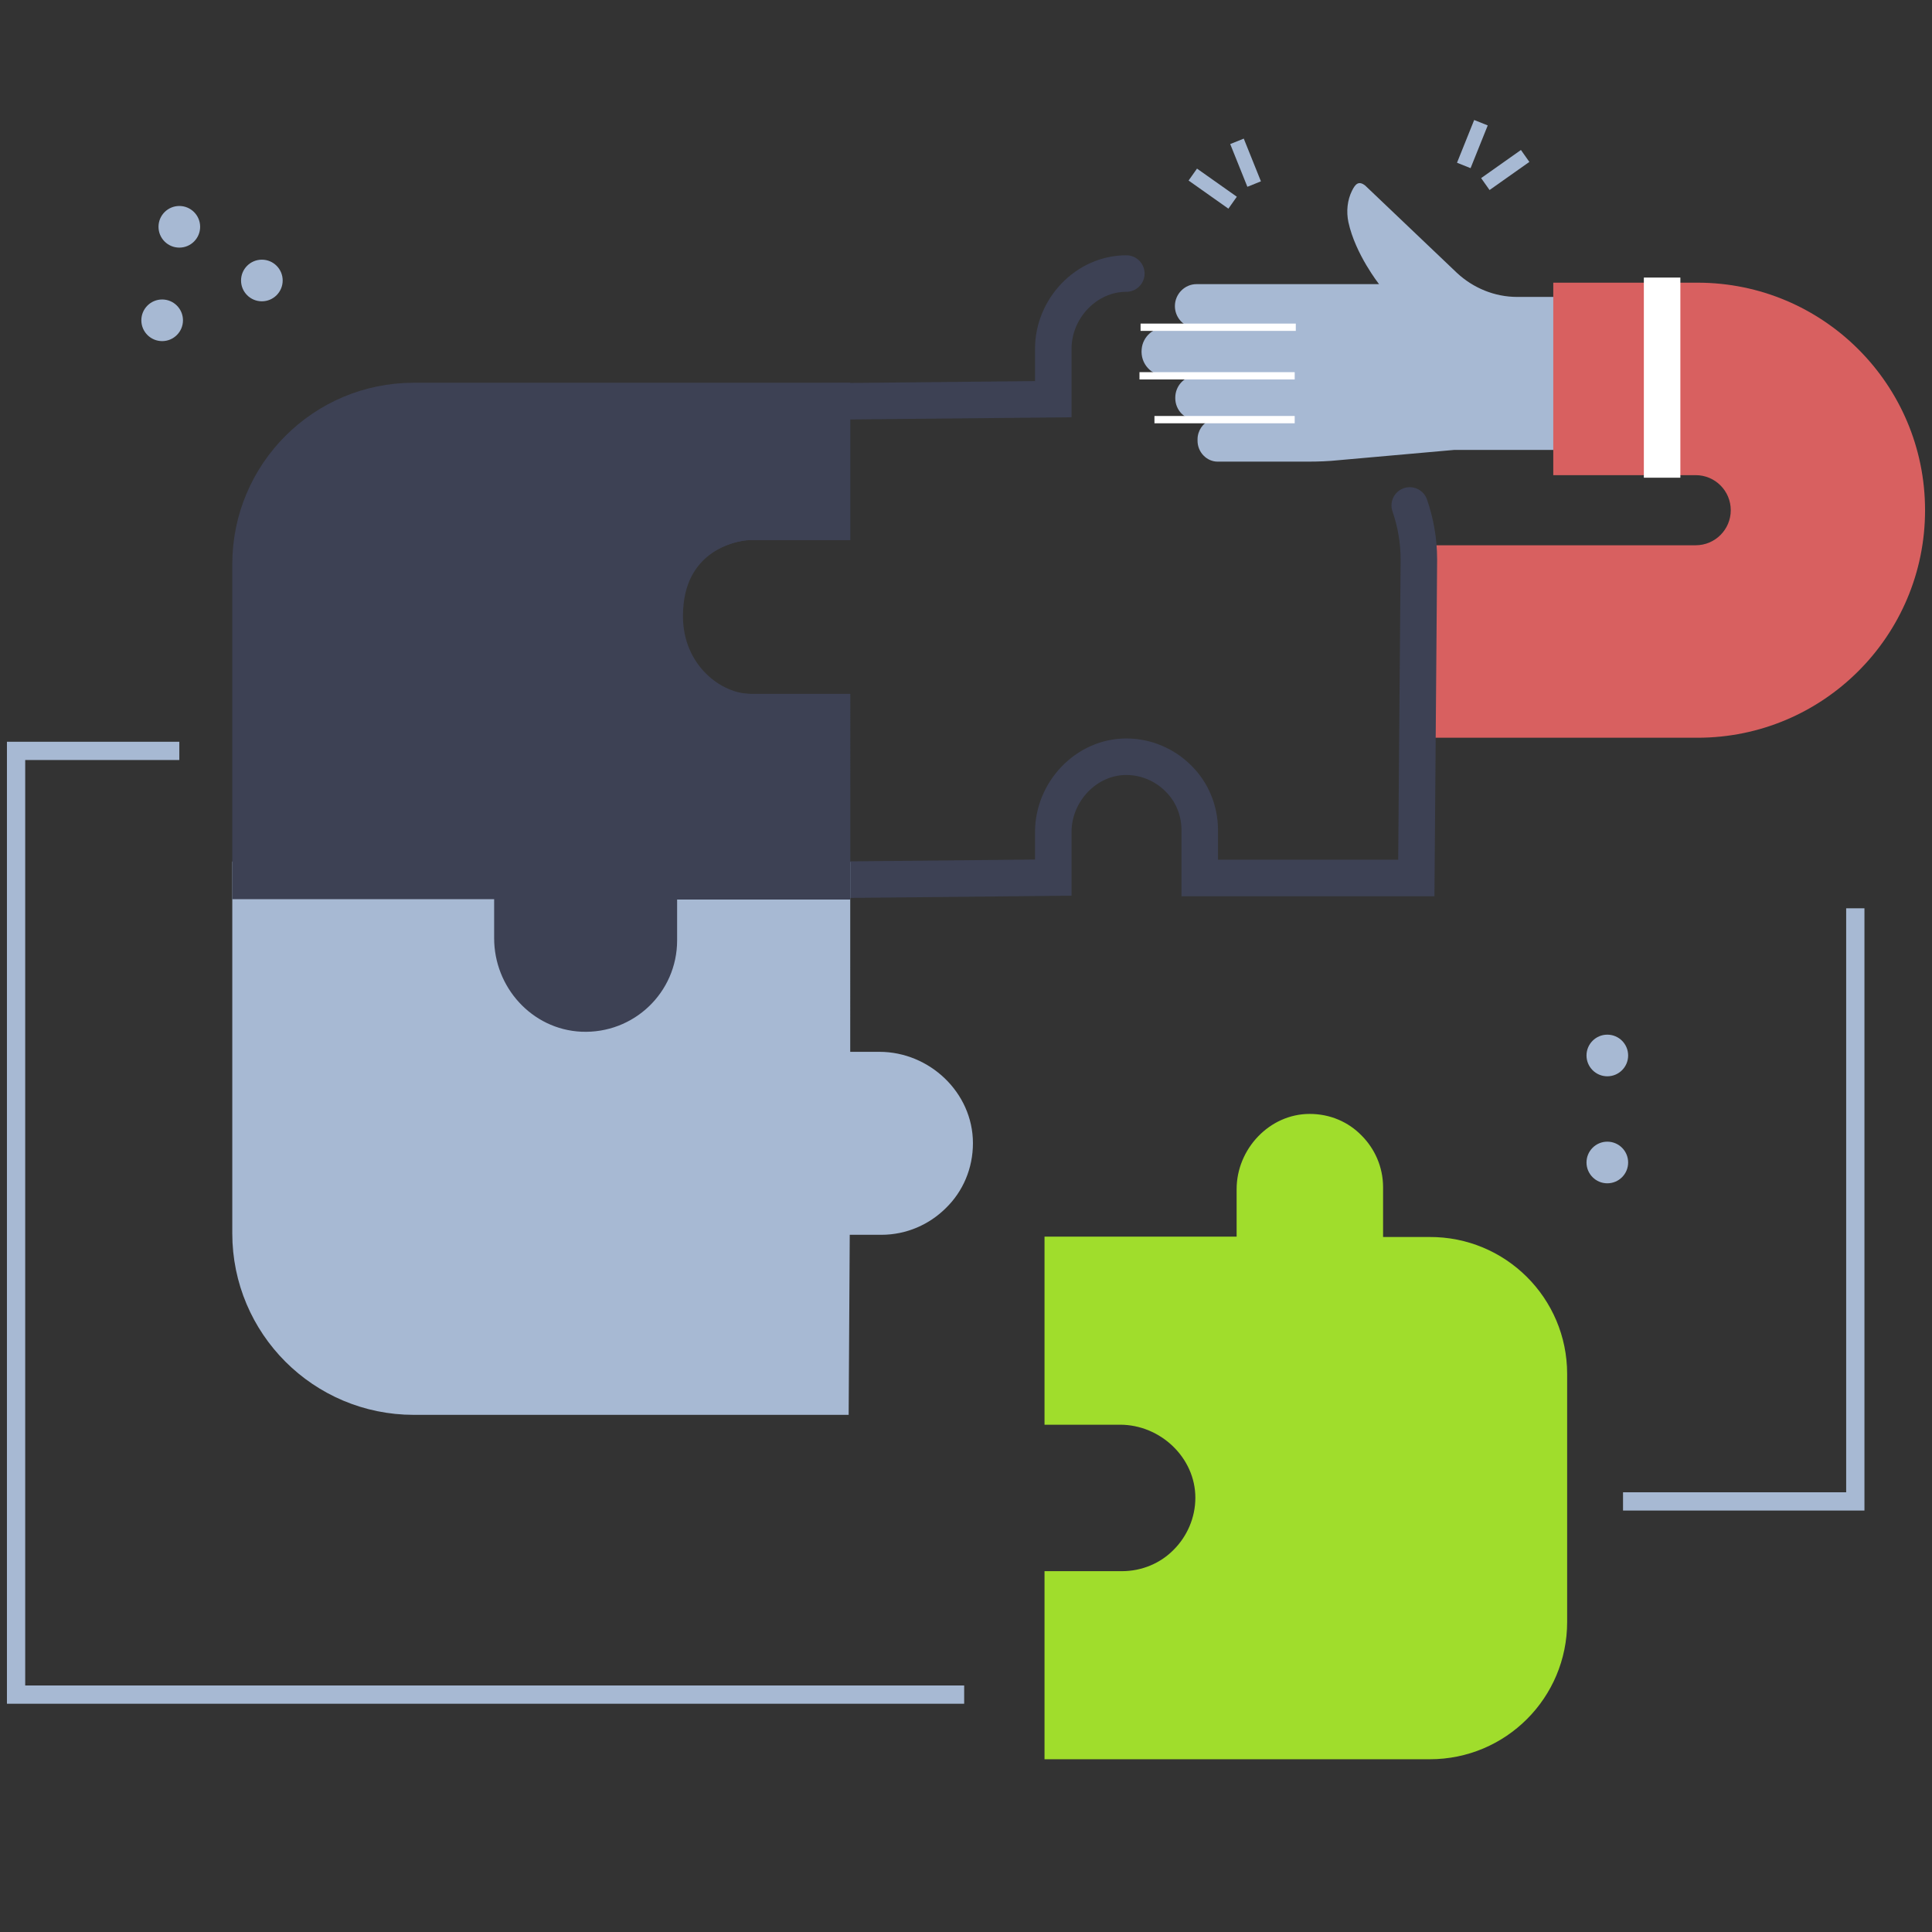
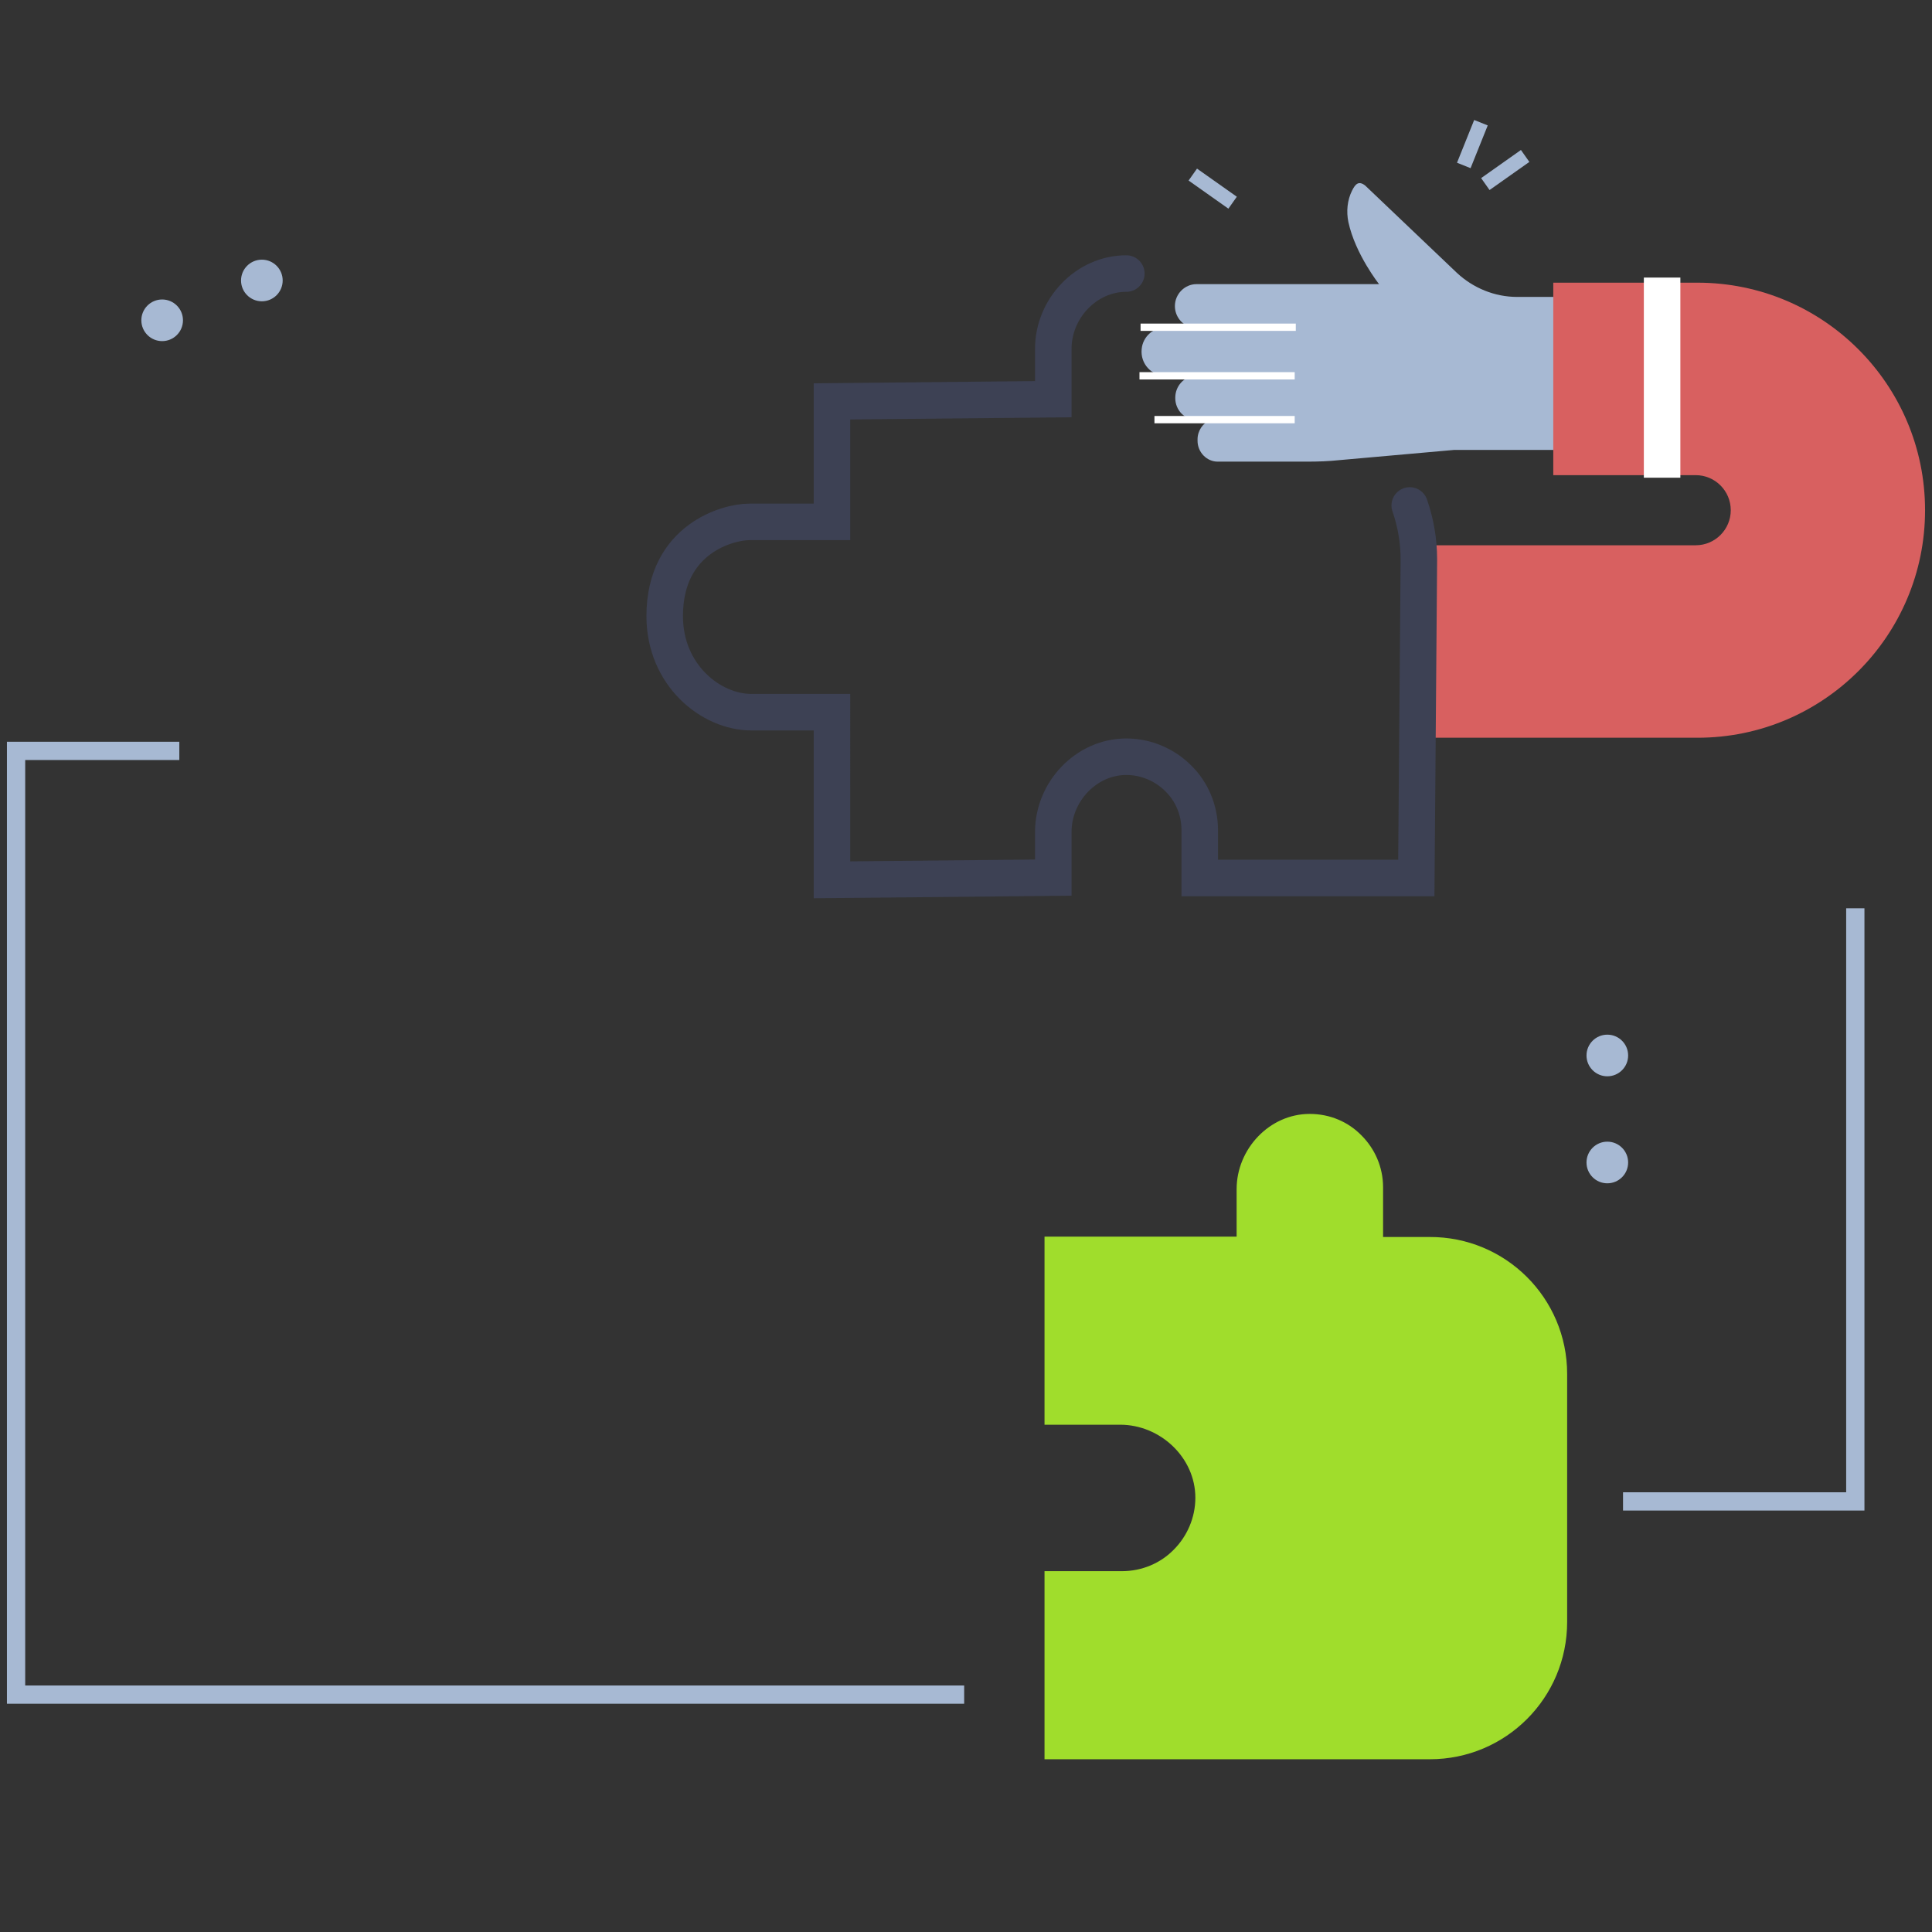
<svg xmlns="http://www.w3.org/2000/svg" version="1.1" x="0px" y="0px" viewBox="0 0 529 529" style="enable-background:new 0 0 529 529;" xml:space="preserve">
  <rect x="0" y="0" width="529" height="529" fill="#333333" stroke="none" />
  <style type="text/css">
	.st0{fill:#A7B9D3;}
	.st1{fill:none;stroke:#FFFFFF;stroke-width:2;stroke-miterlimit:10;}
	.st2{fill:#D86060;}
	.st3{fill:none;stroke:#FFFFFF;stroke-width:10;stroke-miterlimit:10;}
	.st4{fill:none;stroke:#3D4154;stroke-width:10;stroke-linecap:round;stroke-miterlimit:10;}
	.st5{fill:#A0DD2C;}
	.st6{fill:#A7B9D3;stroke:#A7B9D3;stroke-width:10;stroke-miterlimit:10;}
	.st7{fill:#3D4154;stroke:#3D4154;stroke-width:10;stroke-miterlimit:10;}
	.st8{fill:none;stroke:#A7B9D3;stroke-width:5;stroke-miterlimit:10;}
	.st9{fill:none;stroke:#A7B9D3;stroke-width:4;stroke-miterlimit:10;}
</style>
  <g id="Layer_5">
    <g>
      <path class="st0" d="M415.4,81.3c-6.1,0-12-2.4-16.5-6.6l-25.1-23.9c-1.8-1.4-2.7-0.4-3.6,1.4c-1.3,2.6-1.6,5.7-1,8.6    c1.9,8.8,8.4,17,8.4,17s-17.1,0-20.5,0l-29.5,0c-3.2,0-5.9,2.7-5.9,6c0,2.8,1.9,5.2,4.5,5.8l-6.9,0c-3.4,0-6.4,2.5-6.7,6    c-0.4,4,2.7,7.3,6.5,7.3h8.1c-3,0.2-5.4,2.8-5.4,6v0.1c0,3.3,2.6,6,5.9,6h3.7c-2,0.8-3.5,2.9-3.5,5.3v0.4c0,3.1,2.5,5.7,5.5,5.7    H358c2.9,0,5.8-0.1,8.6-0.4l31.5-2.8h31.3V81.3L415.4,81.3z" />
      <line class="st1" x1="312.3" y1="89.6" x2="354.8" y2="89.6" />
      <line class="st1" x1="312" y1="102.9" x2="354.5" y2="102.9" />
      <line class="st1" x1="316.1" y1="114.9" x2="354.5" y2="114.9" />
-       <path class="st2" d="M425.3,77.4v52.7h39c5.3,0,9.6,4.3,9.6,9.6v0c0,5.3-4.3,9.6-9.6,9.6h-75.5V202h76c34.4,0,62.3-27.9,62.3-62.3    v0c0-34.4-27.9-62.3-62.3-62.3H425.3z" />
+       <path class="st2" d="M425.3,77.4v52.7h39c5.3,0,9.6,4.3,9.6,9.6c0,5.3-4.3,9.6-9.6,9.6h-75.5V202h76c34.4,0,62.3-27.9,62.3-62.3    v0c0-34.4-27.9-62.3-62.3-62.3H425.3z" />
      <line class="st3" x1="455.1" y1="76" x2="455.1" y2="130.8" />
    </g>
  </g>
  <g id="Layer_4">
    <path class="st4" d="M386,138.4c1.6,4.6,2.5,9.6,2.5,14.8l-0.7,87.2h-59.3v-13.1c0-5.5-2.2-10.6-5.9-14.2   c-3.6-3.6-8.7-5.9-14.2-5.9c-11,0-20,9.6-20,20.6v12.5l-60.6,0.6V195h-22.1c-11,0-23.7-10.1-23.7-26.3c0-21.3,17.5-25.8,23.1-25.8   h22.7v-33l60.6-0.6V95.5c0-11,9-20.6,20-20.6" />
    <path class="st5" d="M429.1,376.2v67.9c0,20.8-16.8,37.6-37.6,37.6H286v-51.5h21.2c5.5,0,10.6-2.2,14.2-5.9   c3.6-3.6,5.9-8.7,5.9-14.2c0-11-9.6-20-20.6-20H286v-51.5h52.6v-13c0-11,9-20.6,20-20.6c5.6,0,10.6,2.2,14.2,5.9   c3.6,3.6,5.9,8.6,5.9,14.2v13.6h12.7C412.2,338.6,429.1,355.4,429.1,376.2z" />
-     <path class="st6" d="M227.4,382.4H113.3c-24.7,0-44.7-20-44.7-44.7v-96.8h71.9v16.6c0,5.5,2.2,10.6,5.9,14.2   c3.6,3.6,8.7,5.9,14.2,5.9c11,0,20-9.6,20-20.6v-16h47.2V293h13c11,0,20.6,9,20.6,20c0,5.6-2.2,10.6-5.9,14.2   c-3.6,3.6-8.6,5.9-14.2,5.9h-13.6L227.4,382.4L227.4,382.4z" />
-     <path class="st7" d="M227.8,109.8H113.3c-24.7,0-44.7,20-44.7,44.7v86.7h71.7v15.7c0,10.8,8.3,20.1,19.1,20.6   c11.5,0.5,21-8.6,21-20v-16.2h47.4V195h-22.1c-11,0-25.1-7.5-25.1-26.3c0-20.7,19-25.8,24.5-25.8h22.7L227.8,109.8z" />
  </g>
  <g id="Layer_8">
    <polyline class="st8" points="264,464 4.4,464 4.4,205.6 49.1,205.6  " />
    <polyline class="st8" points="508,248.7 508,411.1 444.4,411.1  " />
    <g>
      <g>
        <g>
          <circle class="st0" cx="440.1" cy="289" r="5.7" />
        </g>
        <g>
          <circle class="st0" cx="440.1" cy="318.3" r="5.7" />
        </g>
      </g>
    </g>
    <g>
      <circle class="st0" cx="71.7" cy="76.8" r="5.7" />
      <circle class="st0" cx="44.4" cy="87.7" r="5.7" />
-       <circle class="st0" cx="49.1" cy="62.1" r="5.7" />
    </g>
    <g>
      <line class="st9" x1="405.5" y1="33.6" x2="400.8" y2="45.3" />
      <line class="st9" x1="417.6" y1="42.7" x2="406.7" y2="50.4" />
    </g>
    <g>
-       <line class="st9" x1="338.7" y1="38.7" x2="343.4" y2="50.4" />
      <line class="st9" x1="326.6" y1="47.8" x2="337.5" y2="55.5" />
    </g>
  </g>
  <g id="Layer_6">
</g>
  <g id="Layer_11">
</g>
</svg>